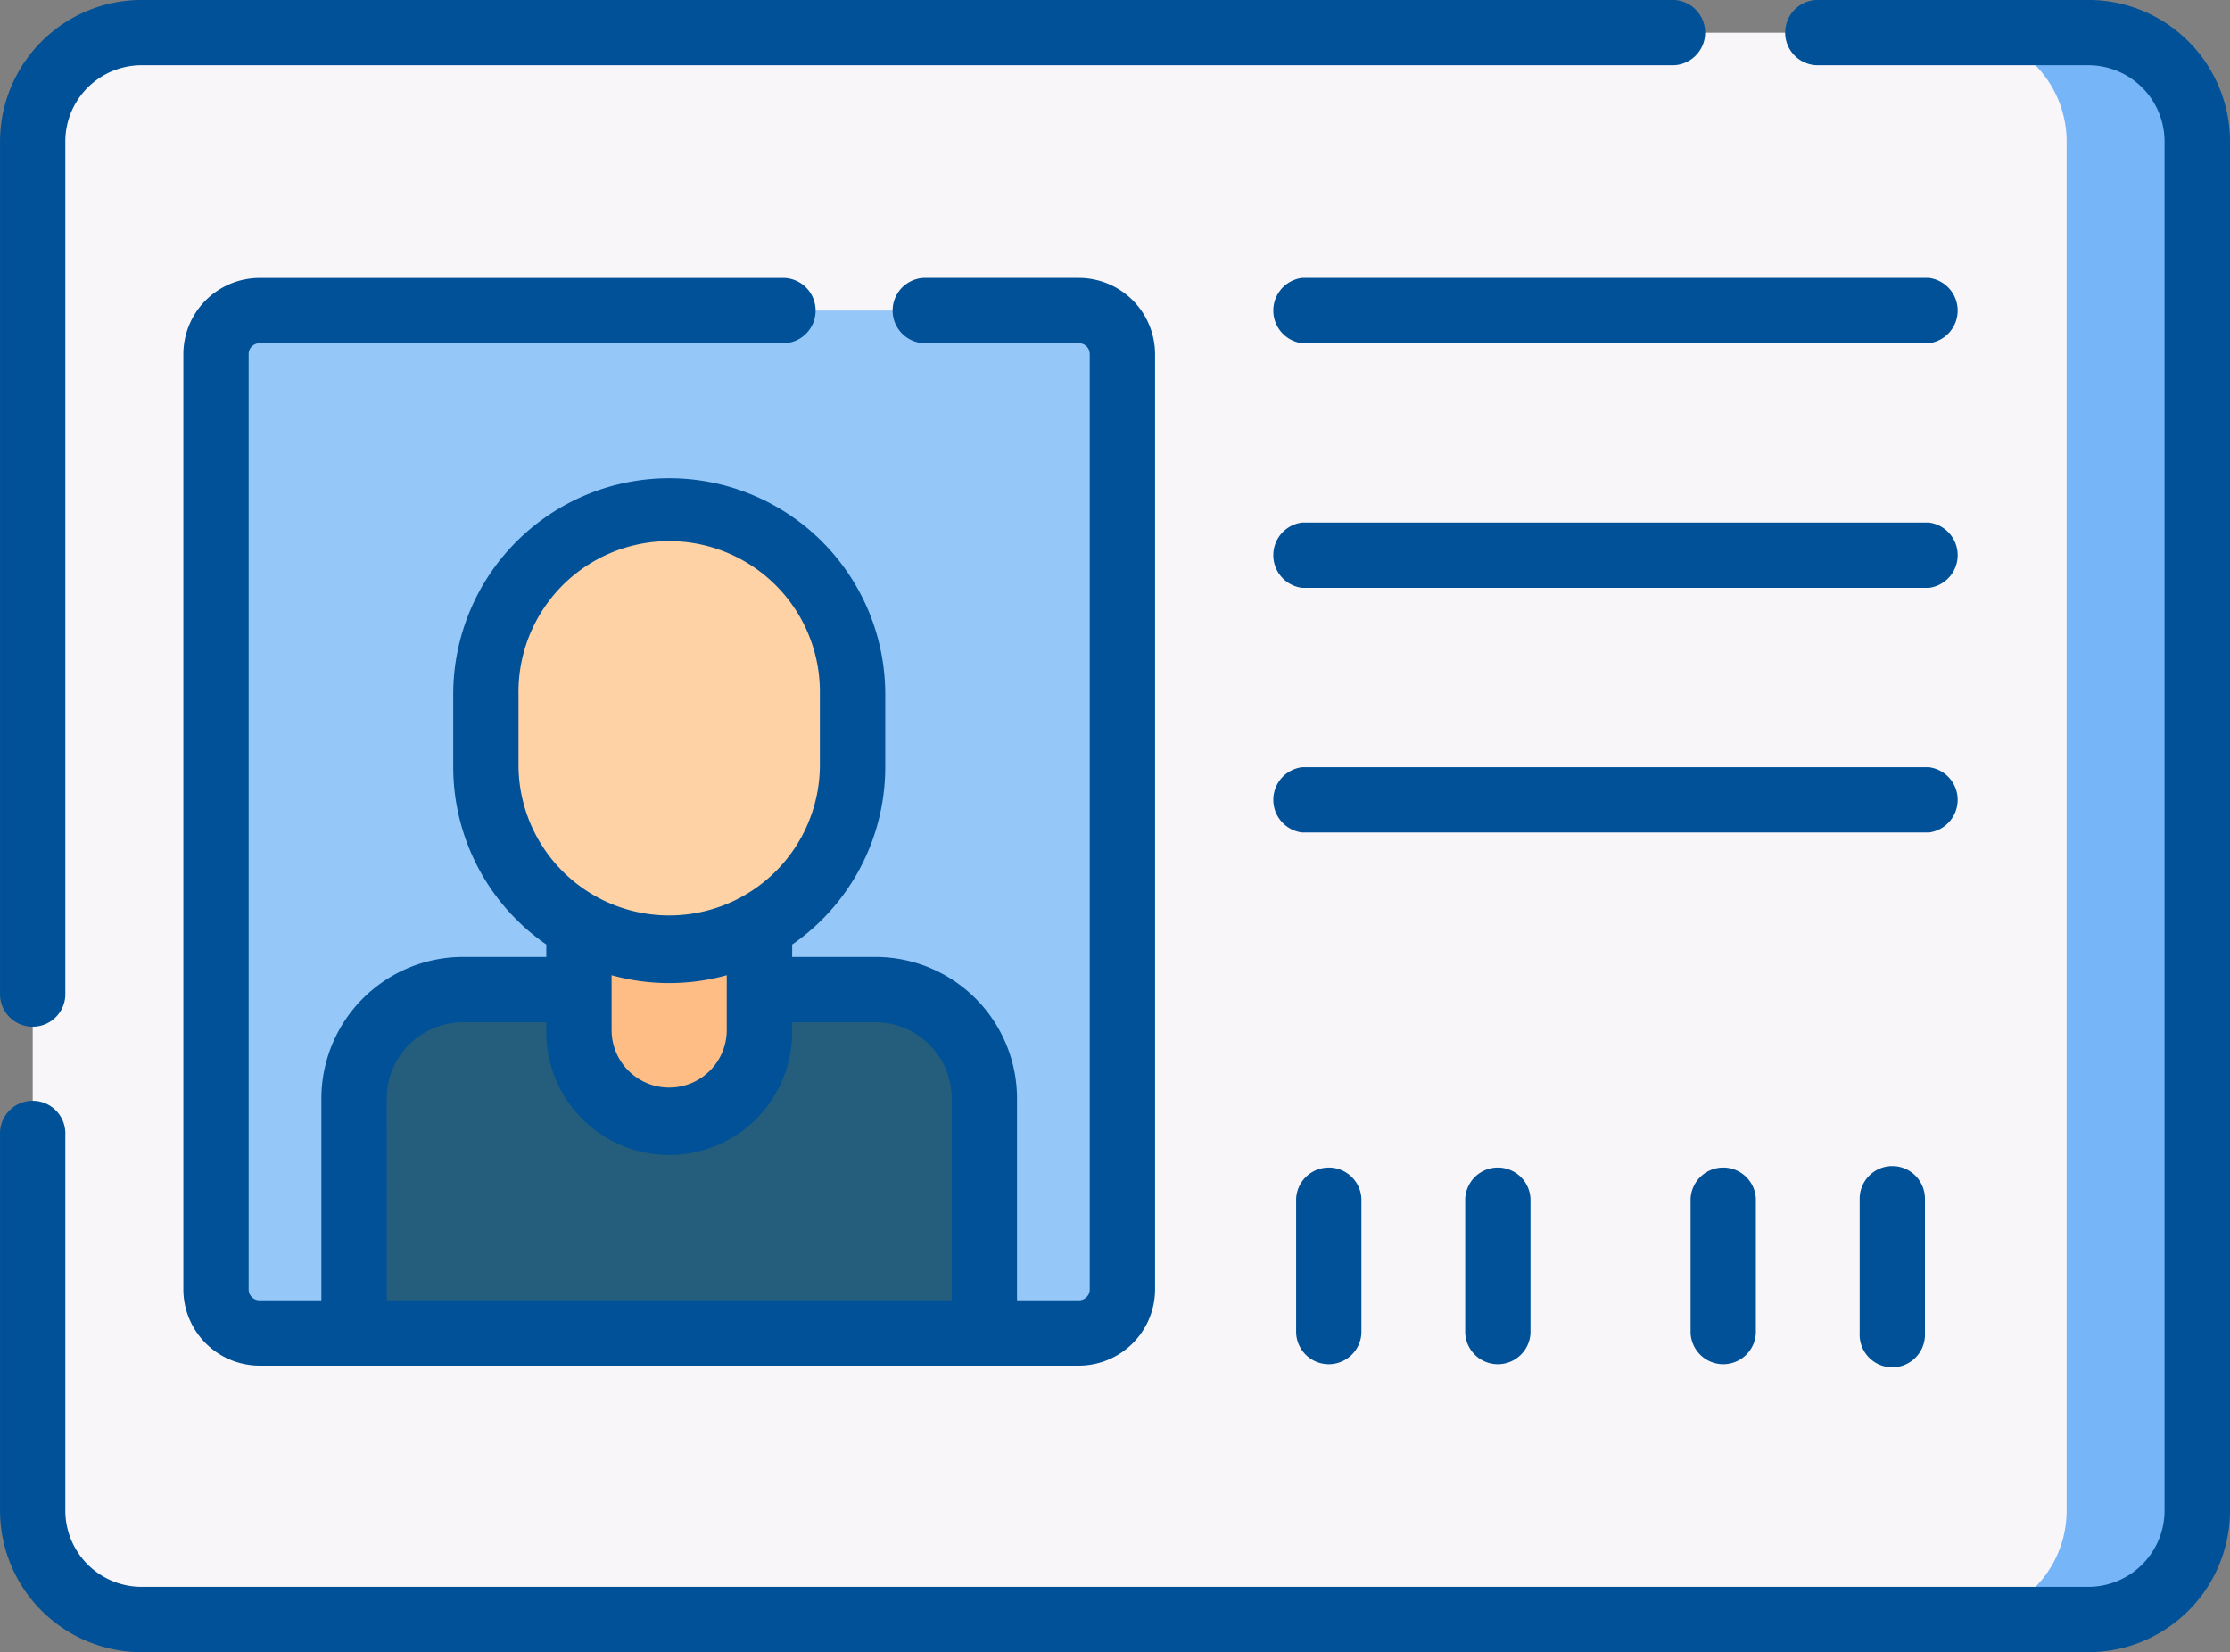
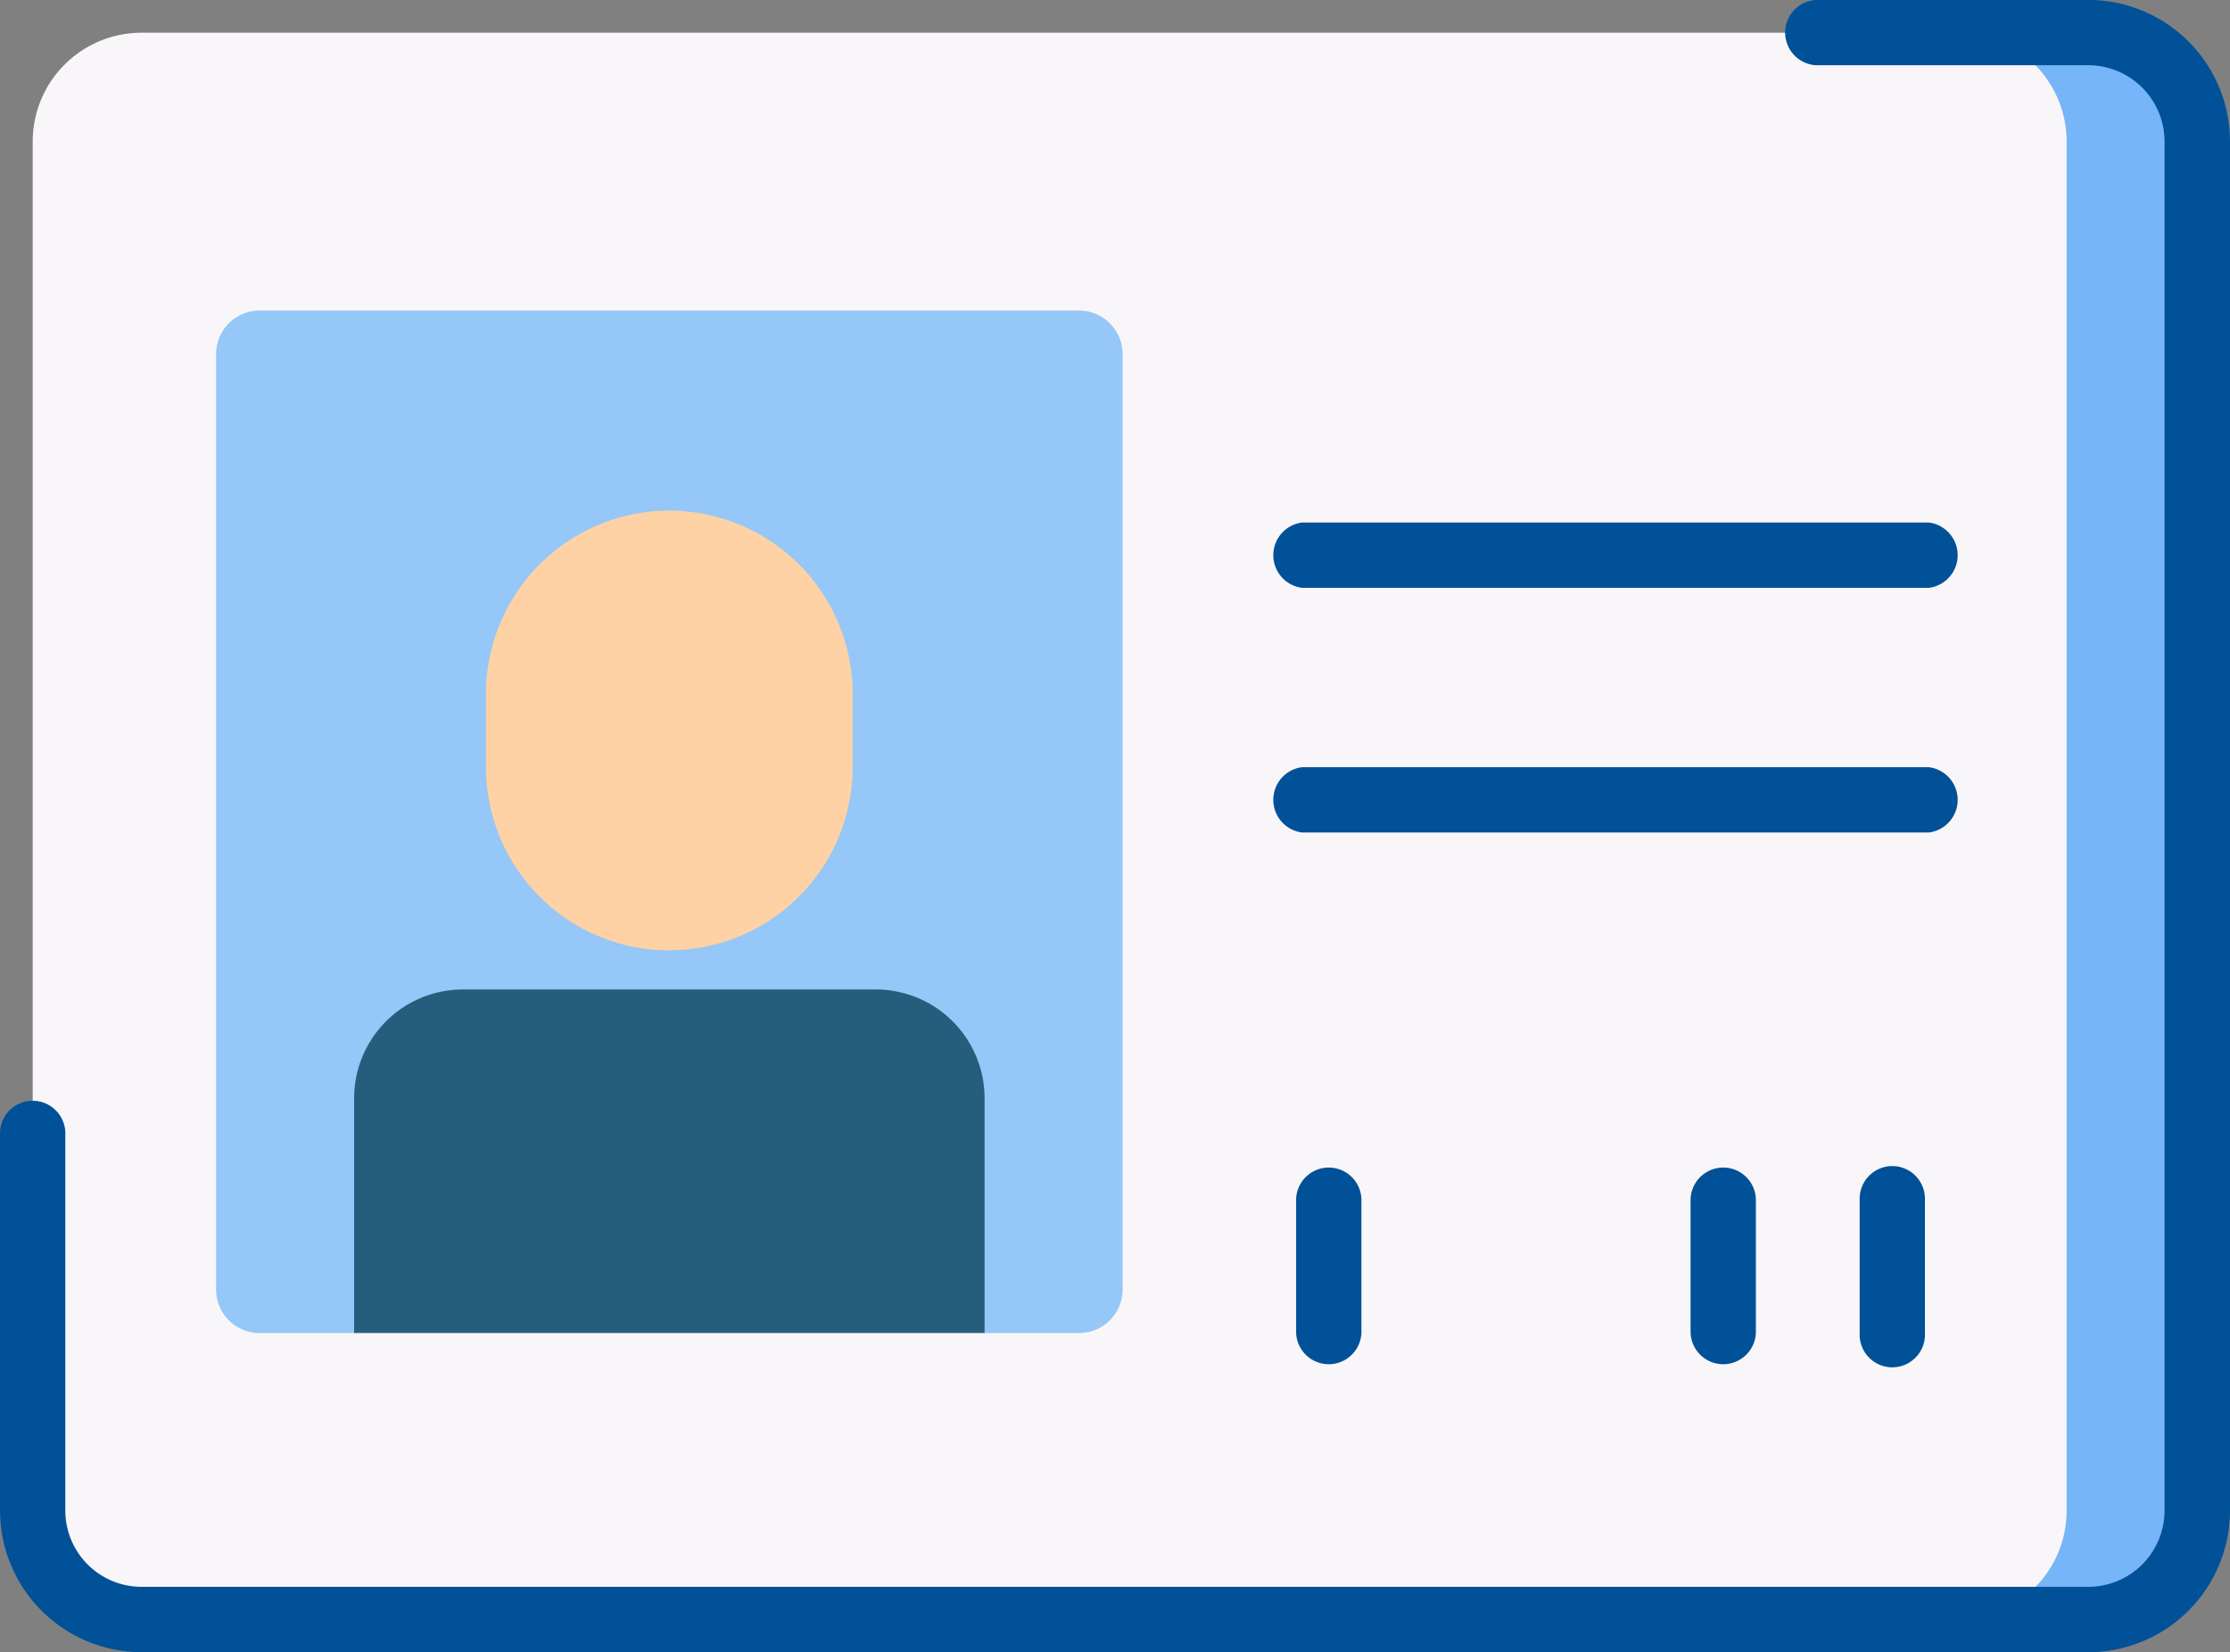
<svg xmlns="http://www.w3.org/2000/svg" width="64.906" height="48.088" viewBox="0 0 64.906 48.088">
  <rect x="0" y="0" width="64.906" height="48.088" fill="#808080" stroke="none" />
  <defs>
    <style>.a{fill:#f9f6f9;}.b{fill:#75b5f8;}.c{fill:#95c7f8;}.d{fill:#245e7c;}.e{fill:#ffbd86;}.f{fill:#fed2a4;}.g{fill:#005197;}</style>
  </defs>
  <g transform="translate(0.001 -0.001)">
    <path class="a" d="M59.517.953H4.117A3.169,3.169,0,0,0,.951,4.122V43.969A3.169,3.169,0,0,0,4.12,47.138h55.4a3.169,3.169,0,0,0,3.169-3.169h0V4.122A3.169,3.169,0,0,0,59.52.953Z" />
    <path class="b" d="M60.781.953h-3.8A3.169,3.169,0,0,1,60.15,4.122h0V43.969a3.169,3.169,0,0,1-3.169,3.169h3.8a3.169,3.169,0,0,0,3.169-3.169h0V4.122A3.169,3.169,0,0,0,60.781.953Z" />
    <path class="c" d="M31.405,38.8h-2.75l-9.172-1.267L10.308,38.8H7.556a1.268,1.268,0,0,1-1.268-1.268h0V10.308A1.267,1.267,0,0,1,7.556,9.04H31.405a1.268,1.268,0,0,1,1.268,1.268h0V37.531A1.268,1.268,0,0,1,31.405,38.8Z" />
    <path class="d" d="M28.656,38.8H10.306V31.973A3.169,3.169,0,0,1,13.475,28.8H25.487a3.169,3.169,0,0,1,3.169,3.169h0Z" />
-     <path class="e" d="M19.481,32.607a2.627,2.627,0,0,1-2.627-2.627h0V22.73H22.1v7.25A2.627,2.627,0,0,1,19.481,32.607Z" />
    <path class="f" d="M19.48,27.663a5.336,5.336,0,0,1-5.336-5.336V20.2a5.336,5.336,0,1,1,10.673,0v2.118a5.335,5.335,0,0,1-5.332,5.34Z" />
-     <path class="g" d="M56.14,8.09H37.894a.958.958,0,0,0,0,1.9h18.25a.958.958,0,0,0,0-1.9Z" />
    <path class="g" d="M56.14,15.21H37.894a.958.958,0,0,0,0,1.9h18.25a.958.958,0,0,0,0-1.9Z" />
    <path class="g" d="M56.14,22.331H37.894a.958.958,0,0,0,0,1.9h18.25a.958.958,0,0,0,0-1.9Z" />
-     <path class="g" d="M7.554,9.991H22.743a.951.951,0,0,0,.088-1.9H7.554a2.222,2.222,0,0,0-2.218,2.218V37.531a2.222,2.222,0,0,0,2.218,2.218H31.4a2.221,2.221,0,0,0,2.218-2.218V10.308A2.221,2.221,0,0,0,31.4,8.09H26.887a.951.951,0,0,0,0,1.9H31.4a.316.316,0,0,1,.317.317h0V37.531a.316.316,0,0,1-.317.317H29.6V31.973a4.124,4.124,0,0,0-4.12-4.12H23.056v-.361a6.282,6.282,0,0,0,2.709-5.166V20.208a6.287,6.287,0,1,0-12.574,0v2.118A6.285,6.285,0,0,0,15.9,27.492v.361H13.473a4.126,4.126,0,0,0-4.12,4.12v5.875h-1.8a.317.317,0,0,1-.317-.317h0V10.308a.317.317,0,0,1,.317-.317h0ZM17.8,28.385a6.254,6.254,0,0,0,3.352,0V29.98a1.676,1.676,0,1,1-3.352,0Zm-2.709-8.177a4.386,4.386,0,1,1,8.771-.132q0,.066,0,.132v2.118a4.386,4.386,0,0,1-8.771,0ZM11.254,31.973a2.222,2.222,0,0,1,2.218-2.218H15.9v.225a3.578,3.578,0,0,0,7.155.12q0-.06,0-.12v-.225h2.428A2.221,2.221,0,0,1,27.7,31.973v5.875H11.255Z" />
    <path class="g" d="M37.724,34.891V38.8a.951.951,0,0,0,1.9,0V34.891a.951.951,0,0,0-1.9,0Z" />
-     <path class="g" d="M42.645,34.891V38.8a.951.951,0,0,0,1.9,0V34.891a.951.951,0,0,0-1.9,0Z" />
    <path class="g" d="M49.205,34.891V38.8a.951.951,0,0,0,1.9,0V34.891a.951.951,0,0,0-1.9,0Z" />
    <path class="g" d="M55.077,33.94a.951.951,0,0,0-.951.951V38.8a.951.951,0,1,0,1.9.087.632.632,0,0,0,0-.087V34.891A.951.951,0,0,0,55.077,33.94Z" />
-     <path class="g" d="M36.753,1.9H48.721a.951.951,0,0,0,0-1.9H36.753c-4.156,0-3.667-.008-8.6,0H4.12A4.125,4.125,0,0,0,0,4.122V28.893a.951.951,0,0,0,1.9.087q0-.043,0-.087V4.123A2.221,2.221,0,0,1,4.118,1.9H36.753Z" />
    <path class="g" d="M60.785,0h-7.92a.951.951,0,0,0,0,1.9h7.92A2.221,2.221,0,0,1,63,4.122V43.969a2.222,2.222,0,0,1-2.218,2.218H4.12A2.222,2.222,0,0,1,1.9,43.969V33.037A.951.951,0,1,0,0,32.95q0,.043,0,.087V43.969a4.126,4.126,0,0,0,4.12,4.12H60.785a4.126,4.126,0,0,0,4.12-4.12V4.122A4.124,4.124,0,0,0,60.785,0Z" />
  </g>
</svg>